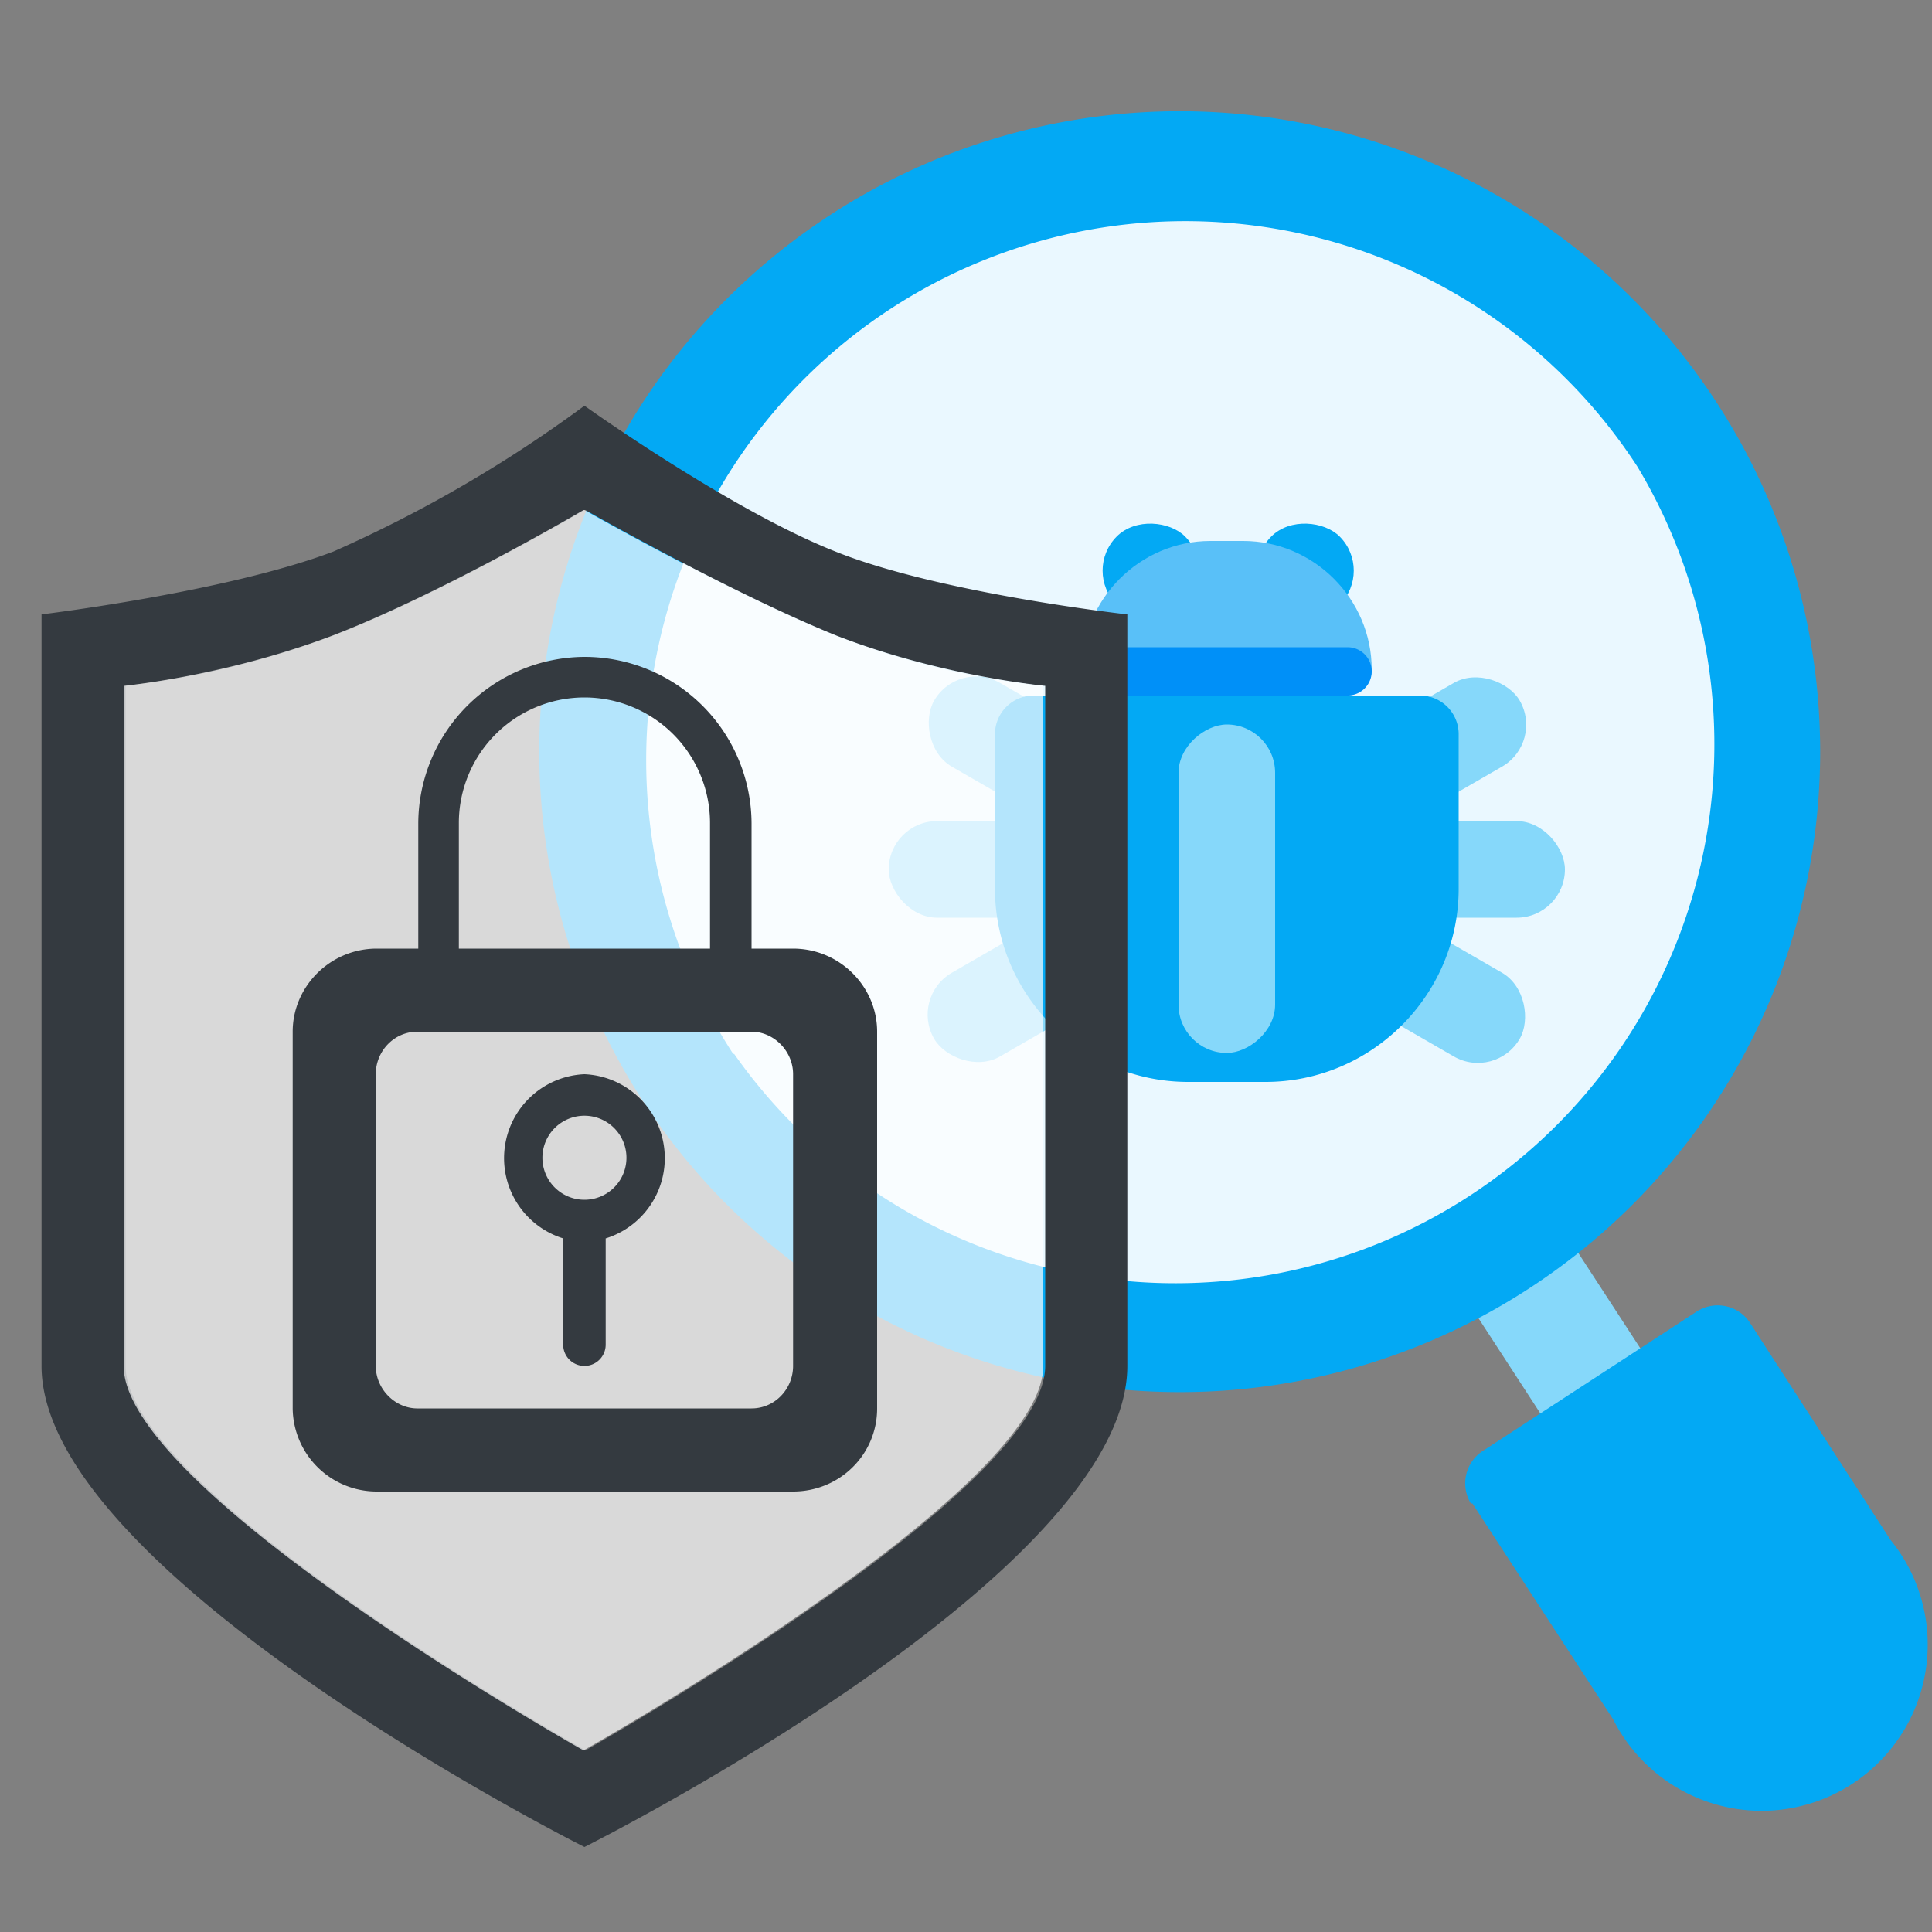
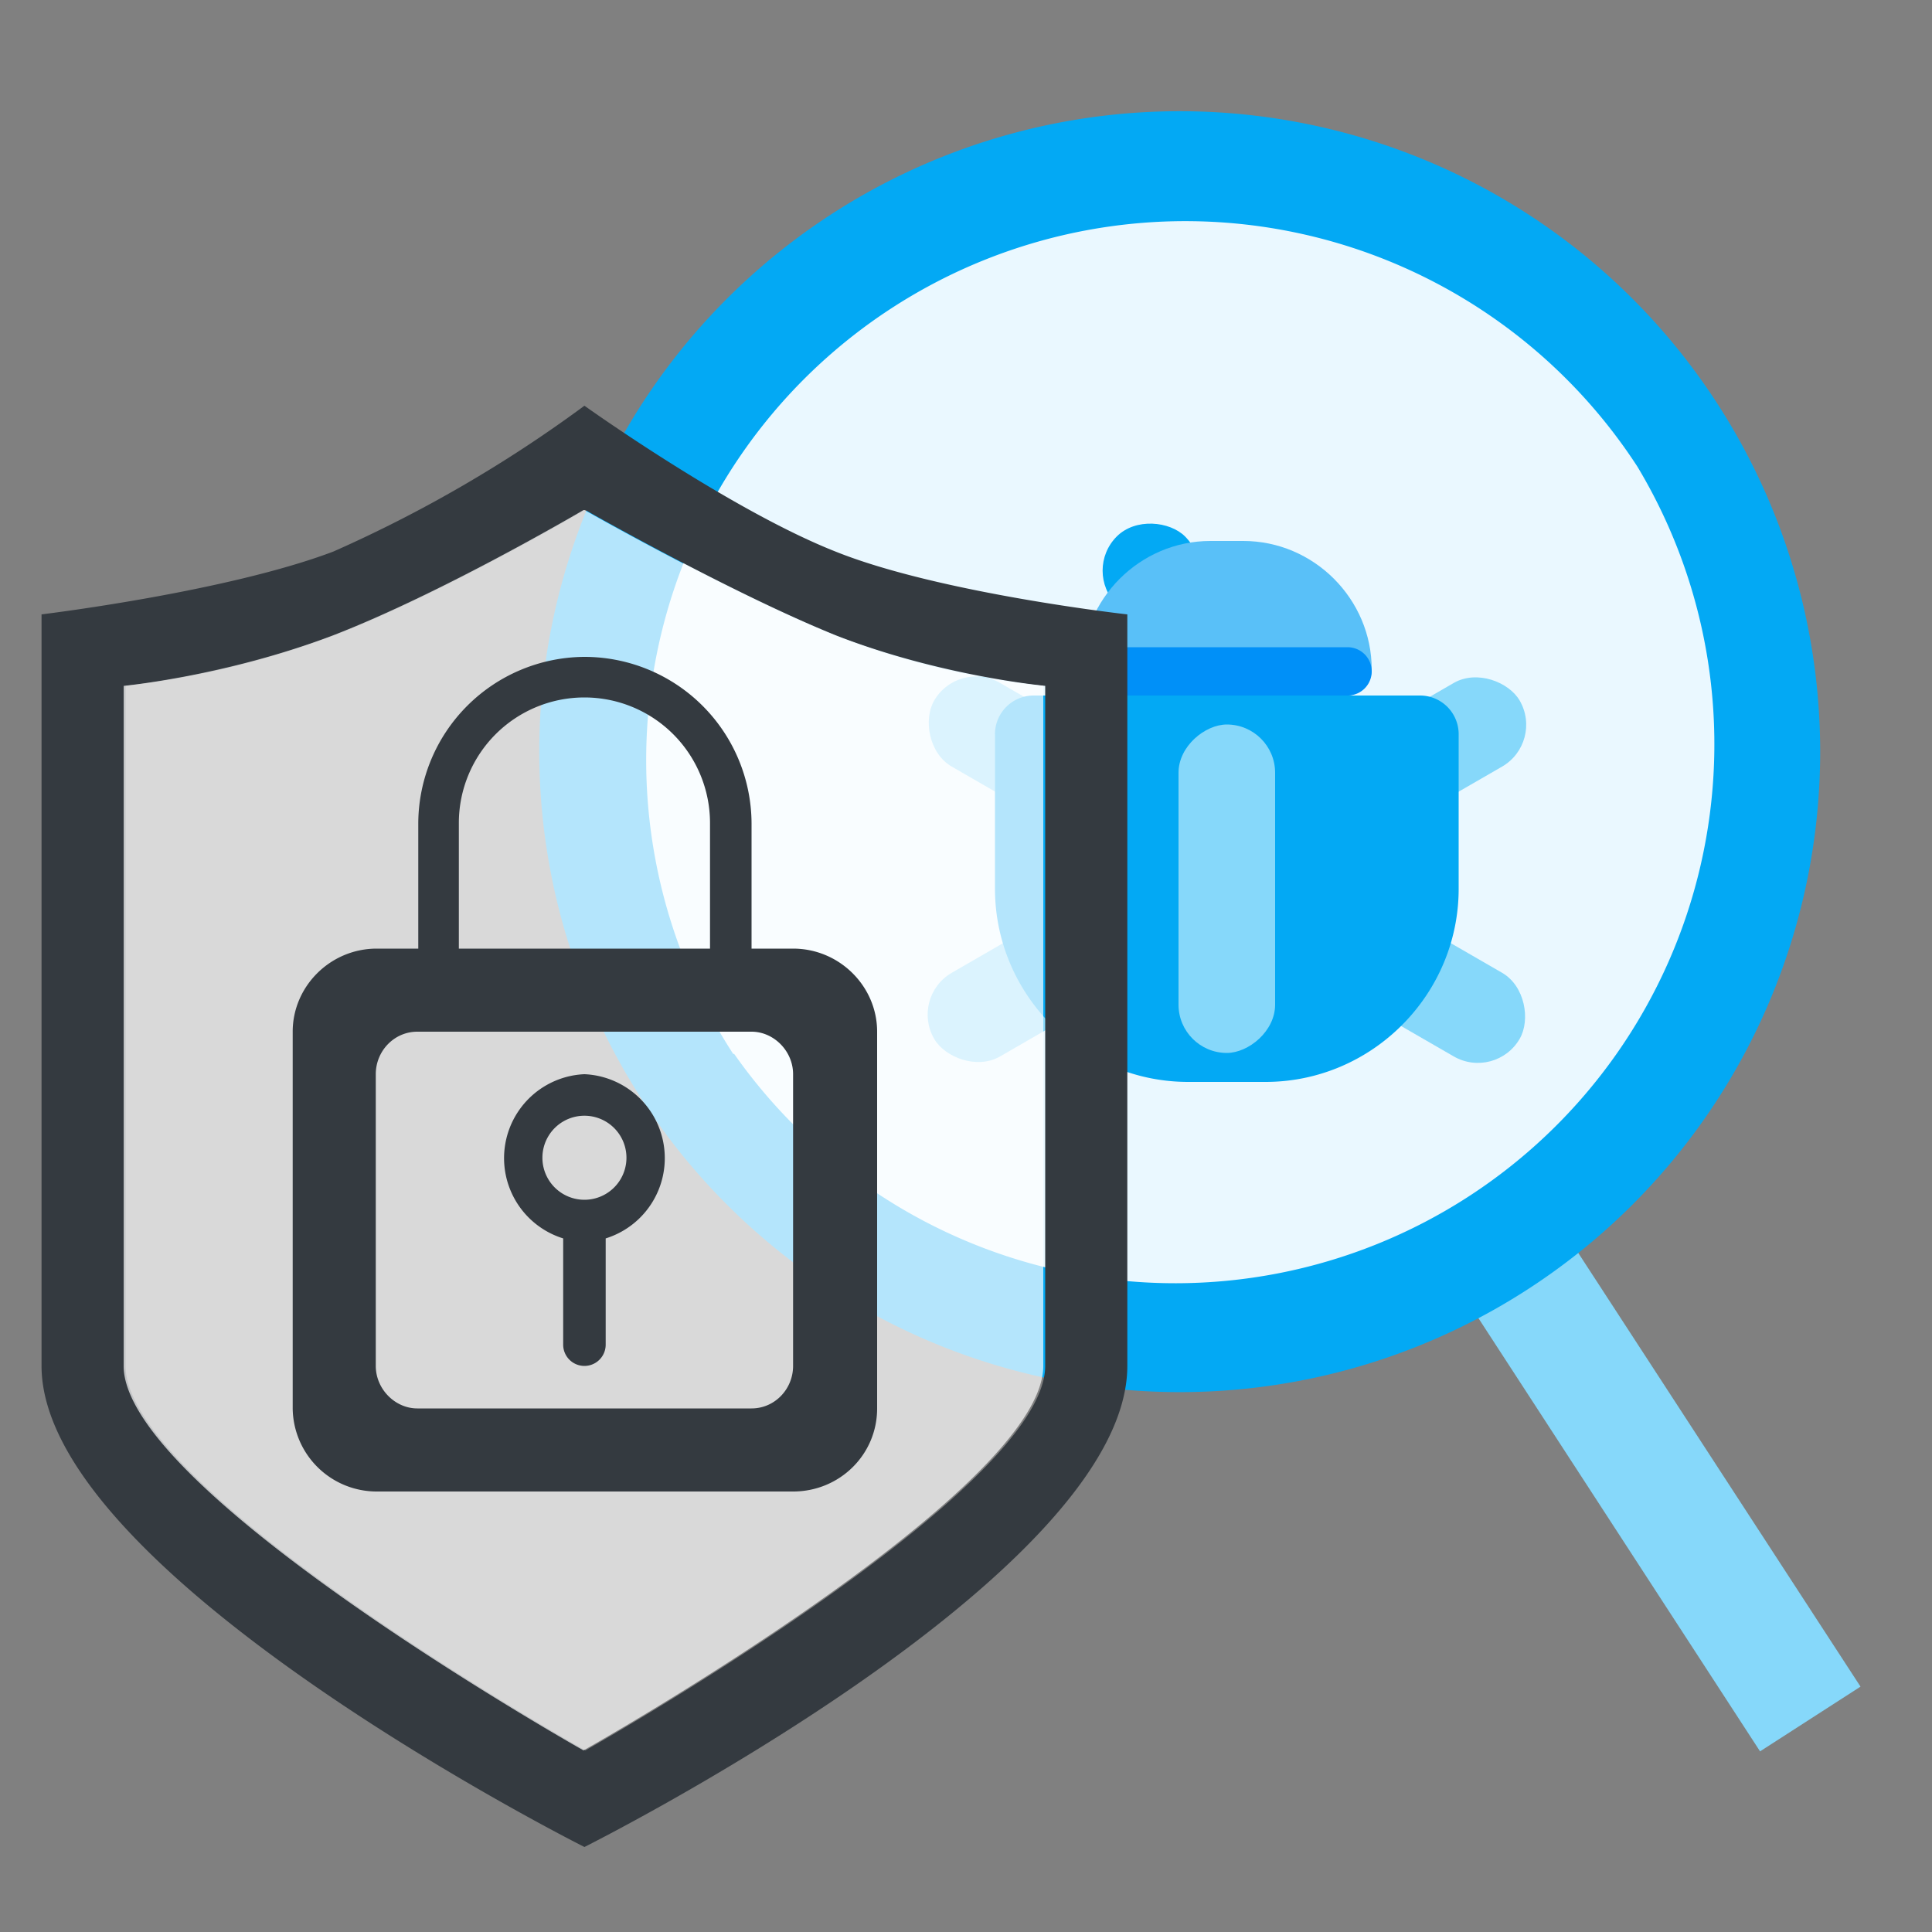
<svg xmlns="http://www.w3.org/2000/svg" fill="none" viewBox="0 0 200 200">
  <rect x="0" y="0" width="200" height="200" fill="#808080" stroke="none" />
  <g clip-path="url(#a)">
    <path fill="#86D8FA" d="m150.8 133 10.3-6.8 31.5 48.4-10.4 6.7z" />
    <path fill="#03A9F4" d="M67.1 114.8a66.3 66.3 0 1 1 111.2-72.2 66.3 66.3 0 0 1-111.2 72.2Z" />
    <path fill="#EAF8FF" d="M75.9 109.1a55.8 55.8 0 1 1 93.6-60.8A55.8 55.8 0 0 1 76 109.1Z" />
-     <path fill="#03A9F4" d="M152.3 155.7a4 4 0 0 1 1.2-5.5l22.1-14.4a4 4 0 0 1 5.6 1.2l14.5 22.4A17.2 17.2 0 1 1 167 178l-14.6-22.4Z" />
-     <rect width="70" height="10" x="92" y="85" fill="#86D8FA" rx="5" />
    <rect width="24" height="10" x="122" y="90" fill="#86D8FA" rx="5" transform="rotate(-90 122 90)" />
    <rect width="70" height="10" x="99.2" y="68.2" fill="#86D8FA" rx="5" transform="rotate(30 99.2 68.2)" />
    <rect width="70" height="10" x="94.2" y="103.2" fill="#86D8FA" rx="5" transform="rotate(-30 94.2 103.2)" />
-     <rect width="10" height="10" x="128" y="59.1" fill="#03A9F4" rx="5" transform="rotate(-45 128 59)" />
    <rect width="10" height="10" x="112" y="59.1" fill="#03A9F4" rx="5" transform="rotate(-45 112 59)" />
    <path fill="#03A9F4" d="M103 76a4 4 0 0 1 4-4h40a4 4 0 0 1 4 4v16c0 11-9 20-20 20h-8c-11 0-20-9-20-20V76Z" />
    <path fill="#59C0F8" d="M112 69.3c0 1.5 1.2 2.7 2.7 2.7h24.6c1.5 0 2.7-1.2 2.7-2.7 0-7.3-6-13.3-13.3-13.3h-3.4C118 56 112 62 112 69.3Z" />
    <rect width="34" height="10" x="122" y="109" fill="#86D8FA" rx="5" transform="rotate(-90 122 109)" />
    <path fill="#0090F8" d="M112 69.5c0 1.4 1.1 2.5 2.5 2.5h25a2.5 2.5 0 1 0 0-5h-25a2.5 2.5 0 0 0-2.5 2.5Z" />
    <path fill="#343A40" d="M60.5 42s15.1 10.8 26 15.1c10.7 4.3 30.1 6.5 30.2 6.5v77.8c0 21.7-56.2 49.8-56.2 49.8S4.3 163 4.3 141.4V63.6s19.1-2.3 30.2-6.5a137 137 0 0 0 26-15.1Zm0 10.8s-14.6 8.6-26 13A91.8 91.8 0 0 1 13 71v70.4c0 13 47.6 39.8 47.6 39.8s47.6-26.8 47.6-39.8V71s-10.8-1-21.6-5.2c-10.9-4.4-26-13-26-13Z" />
    <path fill="#fff" d="M60.5 52.8s15.1 8.6 26 13A83.6 83.6 0 0 0 108 71v70.4c0 13-47.6 39.8-47.6 39.8s-47.6-26.8-47.6-39.8V71s10.5-1 21.6-5.2c11.4-4.4 26-13 26-13Z" opacity=".7" />
    <path fill="#343A40" d="M60.5 68a17.3 17.3 0 0 1 17.3 17.2v13h4.3c4.8 0 8.7 3.9 8.7 8.6v39c0 4.8-3.9 8.6-8.7 8.6H39a8.7 8.7 0 0 1-8.7-8.6v-39c0-4.7 3.9-8.6 8.7-8.6h4.3v-13A17.3 17.3 0 0 1 60.5 68Zm-17.3 38.8c-2.4 0-4.3 2-4.3 4.4v30.2c0 2.4 2 4.4 4.3 4.4h34.6c2.4 0 4.3-2 4.3-4.4v-30.2c0-2.4-2-4.4-4.3-4.4H43.2Zm17.3 4.4a8.7 8.7 0 0 1 2.2 17v11a2.2 2.2 0 1 1-4.4 0v-11a8.7 8.7 0 0 1 2.2-17Zm0 4.3a4.3 4.3 0 1 0 0 8.7 4.3 4.3 0 0 0 0-8.7Zm0-43.3a13 13 0 0 0-13 13v13h26v-13a13 13 0 0 0-13-13Z" />
  </g>
  <defs>
    <clipPath id="a">
      <path fill="#fff" d="M0 0h200v200H0z" />
    </clipPath>
  </defs>
</svg>